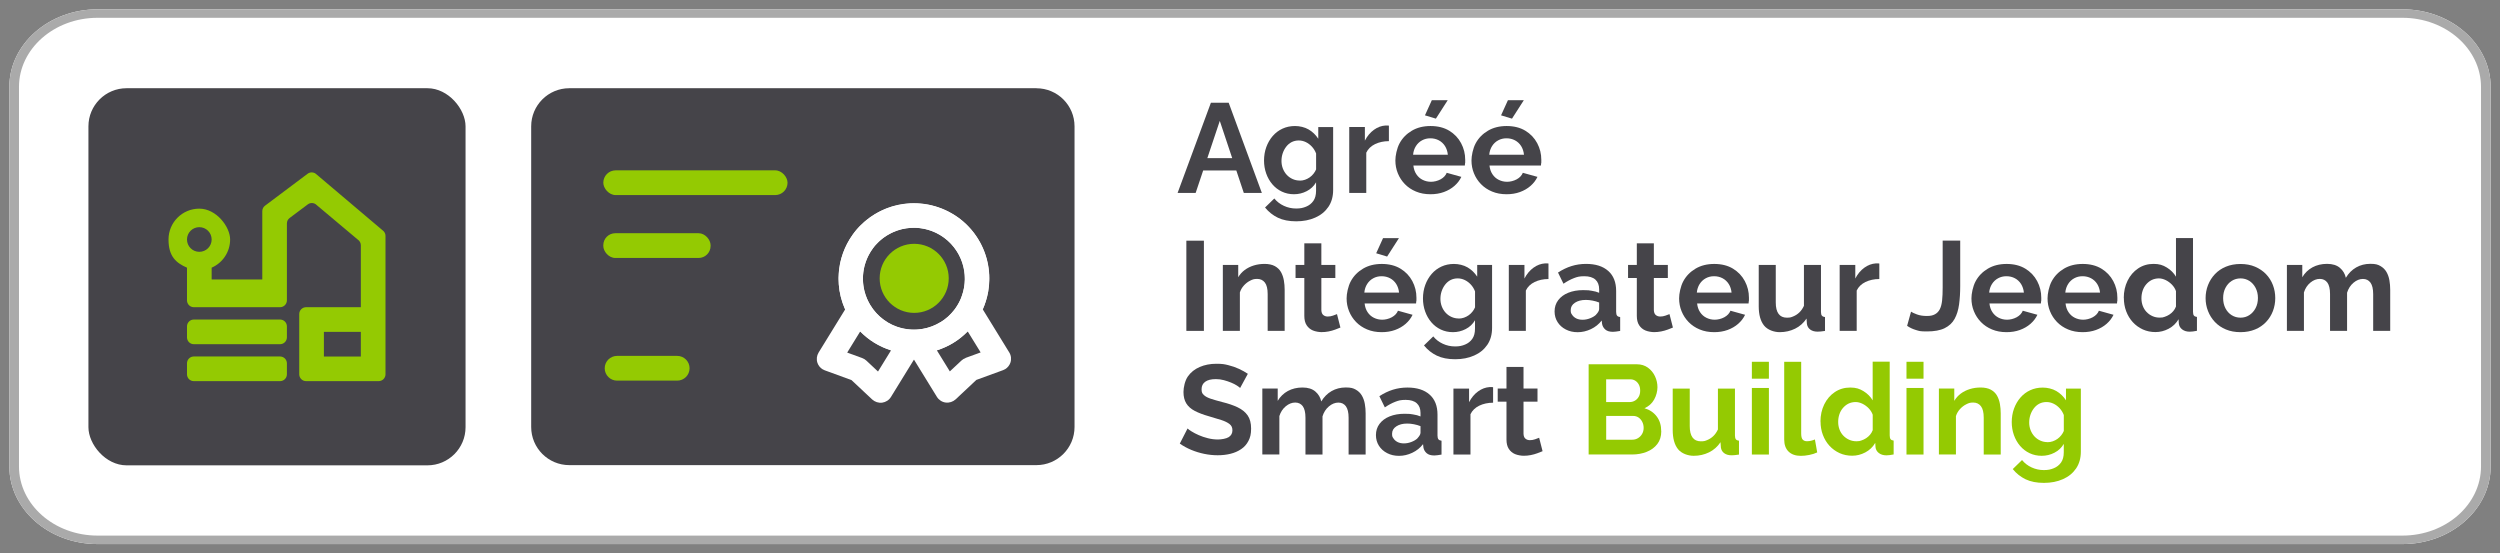
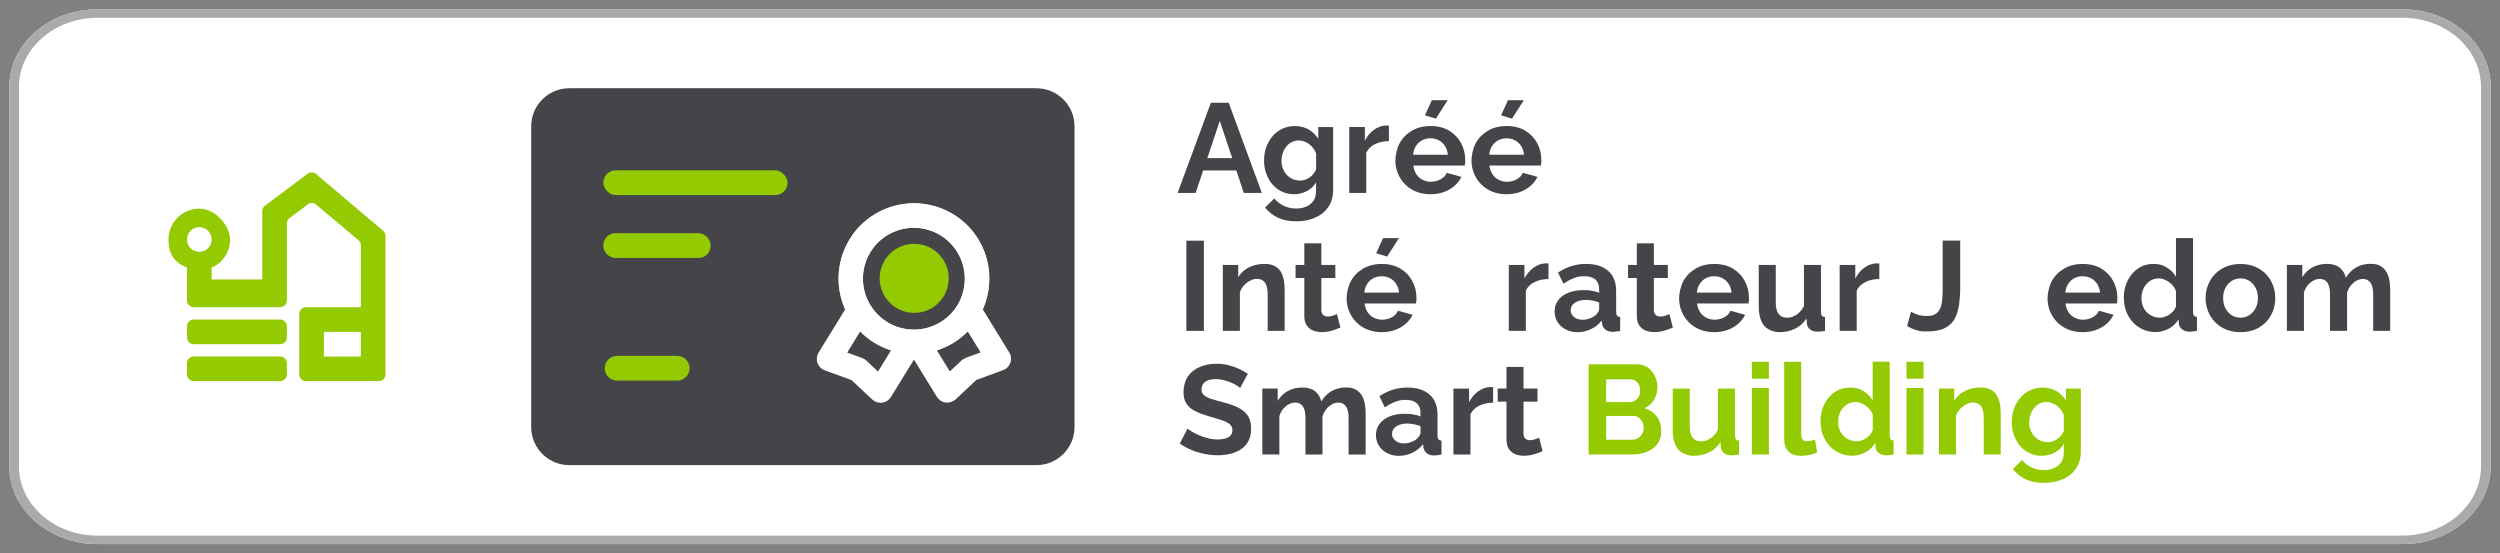
<svg xmlns="http://www.w3.org/2000/svg" id="Jeedom-certificate" version="1.1" viewBox="0 0 5900 1306">
  <rect x="0" y="0" width="5900" height="1306" fill="#808080" stroke="none" />
  <defs>
    <style>
      .st0 {
        fill: #aaa;
      }

      .st1 {
        isolation: isolate;
      }

      .st2 {
        fill: #94ca02;
      }

      .st3 {
        fill: #fff;
      }

      .st4 {
        fill: #454449;
      }
    </style>
  </defs>
  <path id="background" class="st3" d="M5669.8,1284H230.2c-114.8,0-208.2-82.1-208.2-183.1V205.1C22,104.1,115.4,22,230.2,22h5439.6c114.8,0,208.2,82.1,208.2,183.1v895.8c0,100.9-93.4,183.1-208.2,183.1h0Z" />
  <path id="stroke" class="st0" d="M5669.8,1284H230.2c-114.8,0-208.2-82.1-208.2-183.1V205.1C22,104.1,115.4,22,230.2,22h5439.6c114.8,0,208.2,82.1,208.2,183.1v895.8c0,100.9-93.4,183.1-208.2,183.1h0ZM230.2,42c-102.2,0-185.4,73.2-185.4,163.1v895.8c0,89.9,83.2,163.1,185.4,163.1h5439.6c102.2,0,185.4-73.2,185.4-163.1V205.1c0-89.9-83.2-163.1-185.4-163.1H230.2Z" />
  <g id="Jeedom-certificate-color">
    <g id="Jeedom-logomark-monochrome-on-light">
      <path id="Jeedom-logomark-monochrome-on-light-2" class="st4" d="M2445.9,208.2h-1102.3c-49.7,0-90,40.3-90,89.9v709.6c0,49.7,40.3,90,90,90h1102.3c49.7,0,90-40.3,90-90V298.2c0-49.7-40.3-89.9-90-89.9Z" />
    </g>
    <rect class="st2" x="1423.8" y="550.4" width="253.2" height="58.4" rx="28.3" ry="28.3" />
    <rect class="st2" x="1423.8" y="402" width="434.8" height="58.4" rx="29.2" ry="29.2" />
    <path class="st2" d="M1456.3,839.9h141.9c16.1,0,29.2,13.1,29.2,29.2h0c0,16.1-13.1,29.2-29.2,29.2h-141.9c-16.1,0-29.2-13.1-29.2-29.2h0c0-16.1,13.1-29.2,29.2-29.2Z" />
    <path class="st3" d="M2249.9,506.3c-71.7-44.1-162.8-31-219.7,26.4-.6.6-1.1,1.2-1.7,1.7-.2.2-.4.4-.6.6-.4.4-.8.8-1.2,1.3-1.1,1.1-2.1,2.3-3.1,3.4-.6.6-1.1,1.3-1.7,1.9-.6.6-1.1,1.3-1.6,1.9-.5.5-.9,1.1-1.4,1.7-.7.8-1.3,1.6-1.9,2.4,0,0,0,0,0,0-.4.6-.9,1.1-1.3,1.7-.4.5-.8,1-1.1,1.5-.7.9-1.3,1.8-2,2.7-2.6,3.6-5.1,7.3-7.4,11.1-8.7,14.2-15.2,29.1-19.5,44.3-11.6,40.7-8,83.7,8.8,121.4l-62.6,101.7c-4.5,7.4-5.5,16.3-2.7,24.5,2.2,6.3,6.5,11.6,12.1,15,1.7,1,3.4,1.8,5.2,2.5l63,23,48.9,45.8c6.3,5.7,14.9,8.6,23.5,7.5,8.6-1.2,16.2-6.1,20.7-13.4l54.3-88.2,8.3-13.5c9.4-.5,18.7-1.7,27.9-3.6.4,0,.7-.2,1.1-.2,5.7-1.2,11.3-2.7,16.9-4.5,27.1-8.6,52.2-23.7,72.8-44.7,9.1-9.3,17.4-19.8,24.5-31.4,4.2-6.8,7.8-13.7,10.9-20.8,5.8-13,9.9-26.5,12.4-40.1.1-.7.3-1.4.4-2.2,11.8-69.5-18.5-142.5-82.2-181.6h0ZM2072.1,876.8h0s-27.5-25.8-27.5-25.8c-2.8-2.6-6.2-4.7-9.8-6l-35.4-12.9,30.7-49.9c9.9,10.1,21,19.2,33.5,26.9,12.6,7.7,25.8,13.5,39.2,17.8l-30.7,49.9h0ZM2093.6,760.2c-56.5-34.8-74.3-109-39.5-165.5,1.7-2.7,3.5-5.4,5.3-7.9.3-.4.5-.7.8-1.1.2-.3.5-.6.7-.9.4-.5.8-1,1.2-1.6s.8-1,1.2-1.5c.4-.5.8-.9,1.1-1.4.3-.3.5-.6.8-.9.3-.3.5-.6.8-.9.4-.5.9-1,1.4-1.5,38.1-42,102.1-52.4,152.2-21.6,49.6,30.5,69.3,91.4,49.9,144-.2.6-.5,1.2-.7,1.9-.2.6-.4,1.1-.6,1.7-.3.7-.5,1.3-.8,2-.2.5-.4,1-.7,1.5-.2.6-.5,1.2-.8,1.8-.2.4-.4.9-.6,1.3-.4.8-.8,1.7-1.2,2.5-.2.3-.3.7-.5,1-.5,1-1.1,2.1-1.7,3.1-.6,1-1.1,2-1.7,3-.4.6-.7,1.2-1.1,1.8-.9,1.4-1.8,2.8-2.7,4.2-.4.5-.7,1-1.1,1.6l-1.1,1.6c-.5.7-1,1.4-1.6,2.1,0,0-.1.2-.2.3-36.9,48.7-105.8,62.3-158.9,29.7h0Z" />
    <path class="st3" d="M2381.8,831.7l-61.9-100.7-.6-.9h0c5.7-12.9,9.9-26.4,12.5-40.1.1-.7.3-1.4.4-2.2,7.2-41.3,0-85.2-23.6-123.6-51.4-83.5-161.2-109.7-244.8-58.3-12.5,7.7-23.7,16.7-33.5,26.7-.6.6-1.1,1.2-1.7,1.7-.2.2-.4.4-.6.6-.4.4-.8.8-1.2,1.3-1.1,1.1-2.1,2.3-3.1,3.4-.6.6-1.1,1.3-1.7,1.9-.6.6-1.1,1.3-1.6,1.9-.5.5-.9,1.1-1.4,1.7-.7.8-1.3,1.6-1.9,2.4,0,0,0,0,0,0-.4.6-.9,1.1-1.3,1.7-.4.5-.8,1-1.1,1.5-.7.9-1.3,1.8-2,2.7-19.6,27.2-30.9,59.4-33.2,92.5-2.4,35.5,5.8,72.1,25.9,104.7,26.3,42.8,67.9,70.4,113.5,80.4,1.3.3,2.5.5,3.8.8,4,.8,8.1,1.5,12.2,2,.4,0,.9.1,1.3.2.6,0,1.1.1,1.7.2.8,0,1.6.2,2.4.2,1,0,1.9.2,2.9.2,1.8.1,3.5.2,5.3.3h0l8.5,13.8,54.1,87.9c4.5,7.3,12.1,12.3,20.7,13.4,8.6,1.1,17.2-1.8,23.5-7.5l48.9-45.9,63-23c1.8-.7,3.6-1.5,5.2-2.5,5.6-3.4,9.9-8.8,12.1-15,2.8-8.2,1.9-17.1-2.7-24.5h0ZM2220,760c-56.6,34.8-130.9,17.1-165.6-39.4-26.3-42.7-22.6-95.5,5.1-133.7.3-.4.5-.7.8-1.1.2-.3.5-.6.7-.9.4-.5.8-1,1.2-1.6.4-.5.8-1,1.2-1.5.4-.5.8-.9,1.1-1.4.3-.3.5-.6.8-.9.3-.3.5-.6.8-.9,7.8-9,17-16.9,27.7-23.4,56.6-34.8,130.9-17,165.6,39.5,20.1,32.7,22.7,71.4,10.2,104.9-.2.6-.5,1.2-.7,1.9-.2.6-.4,1.1-.6,1.7-.3.7-.5,1.3-.8,2-.2.5-.4,1-.7,1.5-.2.6-.5,1.2-.8,1.8-.2.4-.4.9-.6,1.3-.4.8-.8,1.7-1.2,2.5-.2.3-.3.7-.5,1-.5,1-1.1,2.1-1.7,3.1-.6,1-1.1,2-1.7,3-.4.6-.7,1.2-1.1,1.8-.9,1.4-1.8,2.8-2.7,4.2-.4.5-.7,1-1.1,1.6l-1.1,1.6c-.5.7-1,1.4-1.6,2.1,0,0-.1.2-.2.3-8.7,11.4-19.6,21.4-32.6,29.4h0ZM2278.9,844.8c-3.6,1.4-7,3.4-9.8,6l-27.5,25.7h0s-30.5-49.5-30.5-49.5h0c0,0-.2-.4-.2-.4,13.4-4.3,26.6-10,39.2-17.8,12.6-7.7,23.6-16.9,33.5-27l.2.3.2.4,30.3,49.2-35.4,12.9h0Z" />
    <path class="st2" d="M2076,656.9c0-45,36.5-81.5,81.5-81.5s81.5,36.5,81.5,81.5-36.5,81.5-81.5,81.5-81.5-36.5-81.5-81.5Z" />
  </g>
  <g id="Jeedom-logo-color">
    <g id="Jeedom-Market-logo-color-2">
-       <rect class="st4" x="208.7" y="208.2" width="890" height="890" rx="90" ry="90" />
      <path id="Jeedom-logomark" class="st2" d="M903,543.6l-158-133.7c-5.7-4.1-13.5-4-19.1.2l-100.4,75.3c-4.1,3-6.5,7.8-6.5,12.9v161.3h-119.5v-27.9c25.7-11.2,43.6-36.8,43.6-66.6s-32.5-72.7-72.7-72.7-72.7,32.5-72.7,72.7,17.9,55.4,43.6,66.6v77.1c0,8.9,7.2,16.2,16.1,16.2h203.5c8.9,0,16.2-7.2,16.2-16.2v-181.5c0-5.1,2.4-9.9,6.5-12.9l42.7-32c5.4-4.1,12.8-4.3,18.5-.6l99.5,83.6c4.6,3,7.3,8.1,7.3,13.5v146.1h-129.2c-8.9,0-16.2,7.2-16.2,16.2v142.1c0,8.9,7.2,16.2,16.2,16.2h171.2c8.9,0,16.2-7.2,16.2-16.2v-326.6c0-5.2-2.5-10.1-6.8-13.1h0,0ZM470.4,536.1c16,0,29.1,13,29.1,29.1s-13,29.1-29.1,29.1-29.1-13-29.1-29.1,13-29.1,29.1-29.1ZM851.6,841.4h-87.2v-58.2h87.2v58.2h0ZM677.1,770.3v25.8c0,8.9-7.2,16.2-16.2,16.2h-203.5c-8.9,0-16.1-7.2-16.1-16.2v-25.8c0-8.9,7.2-16.2,16.1-16.2h203.5c8.9,0,16.2,7.2,16.2,16.2ZM677.1,857.5v25.8c0,8.9-7.2,16.2-16.2,16.2h-203.5c-8.9,0-16.1-7.2-16.1-16.2v-25.8c0-8.9,7.2-16.2,16.1-16.2h203.5c8.9,0,16.2,7.2,16.2,16.2Z" />
    </g>
  </g>
  <g id="text-vector">
    <g class="st1">
      <g class="st1">
        <path class="st4" d="M2857.7,242.5h42l78.3,212.9h-42.6l-17.7-53.1h-78.2l-17.8,53.1h-42.6l78.6-212.9ZM2908,373.2l-29.3-87.9-29.4,87.9h58.7Z" />
      </g>
      <g class="st1">
        <path class="st4" d="M3053.8,458.4c-10.4,0-19.9-2.1-28.6-6.2-8.7-4.1-16.2-9.9-22.5-17.3-6.3-7.4-11.1-15.9-14.5-25.5-3.4-9.6-5.1-19.8-5.1-30.6s1.8-22,5.4-31.8c3.6-9.8,8.6-18.5,15.1-26,6.5-7.5,14.2-13.3,23.1-17.4,8.9-4.1,18.7-6.2,29.5-6.2s22.9,2.7,32.1,8.1c9.2,5.4,16.8,12.7,22.8,21.9v-27.6h35.1v148.6c0,15.5-3.7,28.7-11.2,39.8-7.5,11-17.8,19.5-31,25.3-13.2,5.9-28.2,8.8-45,8.8s-31.4-2.8-43.2-8.5c-11.8-5.7-21.9-13.7-30.3-24.1l21.9-21.3c6,7.4,13.5,13.2,22.6,17.4,9.1,4.2,18.7,6.3,28.9,6.3s16.4-1.5,23.5-4.4c7.1-2.9,12.8-7.4,17.1-13.5,4.3-6.1,6.4-14.1,6.4-24.1v-19.8c-5.2,9-12.5,15.9-22,20.8-9.5,4.9-19.5,7.3-30.1,7.3ZM3067.3,426.3c4.4,0,8.6-.7,12.6-2.1,4-1.4,7.7-3.3,11.1-5.7,3.4-2.4,6.4-5.3,9-8.6,2.6-3.3,4.6-6.7,6-10.1v-37.6c-2.4-6.2-5.7-11.6-10-16.2-4.3-4.6-9.1-8.2-14.4-10.7-5.3-2.5-10.8-3.8-16.6-3.8s-11.8,1.3-16.8,3.9c-5,2.6-9.3,6.3-12.9,11-3.6,4.7-6.3,9.9-8.2,15.6-1.9,5.7-2.8,11.7-2.8,17.9s1.1,12.4,3.3,18c2.2,5.6,5.2,10.5,9.1,14.7,3.9,4.2,8.5,7.5,13.8,9.9,5.3,2.4,10.9,3.6,16.9,3.6Z" />
      </g>
      <g class="st1">
        <path class="st4" d="M3277.8,333.1c-12.2,0-23.1,2.4-32.7,7-9.6,4.7-16.5,11.4-20.7,20.2v95.1h-40.2v-155.6h36.9v32.1c5.6-10.8,12.7-19.3,21.3-25.5,8.6-6.2,17.7-9.6,27.3-10.2h5.1c1.2,0,2.2.1,3,.3v36.6Z" />
      </g>
      <g class="st1">
        <path class="st4" d="M3375.8,458.4c-12.6,0-24-2.1-34.2-6.4-10.2-4.2-18.9-10.1-26.1-17.5-7.2-7.4-12.7-15.9-16.6-25.5-3.9-9.6-5.8-19.7-5.8-30.4s3.3-28.4,10-40.6c6.7-12.3,16.3-22.1,28.8-29.5,12.5-7.4,27.2-11.1,44.2-11.1s31.9,3.7,44.1,11.1c12.2,7.4,21.5,17.2,28,29.4,6.5,12.2,9.7,25.3,9.7,39.4s-.1,4.8-.3,7.3c-.2,2.5-.4,4.5-.6,6.1h-121.4c.8,7.8,3.1,14.7,7,20.5,3.9,5.9,8.9,10.3,15,13.3,6.1,3,12.6,4.5,19.6,4.5s15.5-1.9,22.6-5.8c7.1-3.9,11.9-9,14.5-15.4l34.5,9.6c-3.8,8-9.2,15.1-16.3,21.3-7.1,6.2-15.4,11-25,14.5s-20.2,5.2-31.8,5.2ZM3334.7,365.1h82.2c-.8-7.8-3.1-14.6-6.7-20.4-3.7-5.8-8.5-10.3-14.5-13.5s-12.7-4.8-20.1-4.8-13.7,1.6-19.6,4.8c-5.9,3.2-10.7,7.7-14.4,13.5-3.7,5.8-6,12.6-6.7,20.4ZM3388.7,280l-25.8-7.8,16.2-35.7h37.5l-27.9,43.5Z" />
        <path class="st4" d="M3555.4,458.4c-12.6,0-24-2.1-34.2-6.4-10.2-4.2-18.9-10.1-26.1-17.5-7.2-7.4-12.7-15.9-16.6-25.5-3.9-9.6-5.8-19.7-5.8-30.4s3.3-28.4,10-40.6c6.7-12.3,16.3-22.1,28.8-29.5,12.5-7.4,27.2-11.1,44.2-11.1s31.9,3.7,44.1,11.1c12.2,7.4,21.5,17.2,28,29.4,6.5,12.2,9.7,25.3,9.7,39.4s-.1,4.8-.3,7.3c-.2,2.5-.4,4.5-.6,6.1h-121.4c.8,7.8,3.1,14.7,7,20.5,3.9,5.9,8.9,10.3,15,13.3,6.1,3,12.6,4.5,19.6,4.5s15.5-1.9,22.6-5.8c7.1-3.9,11.9-9,14.5-15.4l34.5,9.6c-3.8,8-9.2,15.1-16.3,21.3-7.1,6.2-15.4,11-25,14.5-9.6,3.5-20.2,5.2-31.8,5.2ZM3514.4,365.1h82.2c-.8-7.8-3.1-14.6-6.7-20.4-3.7-5.8-8.5-10.3-14.5-13.5-6-3.2-12.7-4.8-20.1-4.8s-13.7,1.6-19.6,4.8c-5.9,3.2-10.7,7.7-14.4,13.5-3.7,5.8-6,12.6-6.7,20.4ZM3568.3,280l-25.8-7.8,16.2-35.7h37.5l-27.9,43.5Z" />
      </g>
    </g>
    <g class="st1">
      <g class="st1">
        <path class="st4" d="M2926.7,915.6c-1.4-1.4-3.9-3.3-7.6-5.7-3.7-2.4-8.2-4.7-13.5-6.9-5.3-2.2-11-4.1-17.2-5.8-6.2-1.7-12.5-2.5-18.9-2.5-11.2,0-19.6,2.1-25.3,6.3-5.7,4.2-8.5,10-8.5,17.6s1.8,10.3,5.4,13.7c3.6,3.4,9,6.3,16.2,8.7,7.2,2.4,16.2,5,27,7.8,14,3.4,26.1,7.5,36.4,12.4,10.3,4.9,18.2,11.2,23.7,19.1,5.5,7.9,8.2,18.2,8.2,31.2s-2.1,21-6.3,29.1c-4.2,8.1-10,14.6-17.4,19.5-7.4,5-15.8,8.6-25.2,10.9-9.4,2.3-19.4,3.4-30,3.4s-21.2-1.1-31.8-3.3c-10.6-2.2-20.8-5.3-30.6-9.4-9.8-4.1-18.8-9-27-14.8l18.3-35.7c1.8,1.8,5,4.2,9.6,7,4.6,2.9,10.2,5.8,16.8,8.7,6.6,2.9,13.8,5.4,21.6,7.3,7.8,2,15.7,3,23.7,3s19.7-1.9,25.5-5.6c5.8-3.8,8.7-9.1,8.7-16s-2.3-11.3-6.9-14.9c-4.6-3.6-11-6.7-19.2-9.4-8.2-2.7-17.9-5.6-29.1-8.8-13.4-3.8-24.6-8-33.6-12.7-9-4.7-15.7-10.6-20.1-17.8-4.4-7.2-6.6-16.1-6.6-26.9s3.4-26.7,10.3-36.6,16.2-17.3,28-22.4c11.8-5.1,24.9-7.6,39.3-7.6s19.4,1.1,28.3,3.3c8.9,2.2,17.2,5.1,25,8.7,7.8,3.6,14.8,7.5,21,11.7l-18.3,33.6Z" />
      </g>
      <g class="st1">
        <path class="st4" d="M3222.9,1072.7h-40.2v-86.9c0-12.2-2.2-21.2-6.4-27-4.3-5.8-10.2-8.7-17.8-8.7s-15.2,3-22.3,9c-7.1,6-12.1,13.8-15.1,23.5v90.1h-40.2v-86.9c0-12.4-2.2-21.5-6.4-27.2-4.3-5.7-10.2-8.6-17.8-8.6s-15.2,2.9-22.3,8.8c-7.1,5.9-12.1,13.6-15.1,23.1v90.7h-40.2v-155.6h36.3v29c6-10.1,14-17.8,24-23.3,10-5.4,21.5-8.2,34.5-8.2s23.1,3.2,30.4,9.5c7.3,6.3,11.9,14.1,13.9,23.4,6.4-10.7,14.5-18.8,24.4-24.5,9.9-5.6,21-8.5,33.4-8.5s17.7,1.7,23.8,5.2c6.1,3.5,10.8,8.1,14.2,13.9,3.4,5.8,5.7,12.4,7,19.7,1.3,7.3,1.9,14.7,1.9,22.2v96.9Z" />
        <path class="st4" d="M3247.2,1026.8c0-10.1,2.8-18.9,8.5-26.5,5.7-7.6,13.6-13.5,23.8-17.6,10.2-4.1,21.9-6.2,35.1-6.2s13.3.5,20.1,1.5c6.8,1,12.7,2.6,17.7,4.8v-8.4c0-9.8-3-17.4-8.8-22.7-5.9-5.3-14.6-8-26.2-8s-16.8,1.5-24.6,4.5-16,7.4-24.6,13.2l-12.9-26.4c10.4-6.8,21-11.9,31.9-15.3,10.9-3.4,22.3-5.1,34.3-5.1,22.4,0,39.8,5.5,52.3,16.6,12.5,11,18.7,26.8,18.7,47.3v49.4c0,4.1.8,7.1,2.2,8.9,1.5,1.8,3.9,2.9,7.3,3.3v32.7c-3.6.6-6.8,1.1-9.7,1.5-2.9.4-5.4.6-7.3.6-8,0-14-1.8-18.1-5.4-4.1-3.6-6.6-8-7.6-13.2l-.9-8.1c-6.8,8.8-15.3,15.6-25.5,20.4-10.2,4.8-20.6,7.2-31.2,7.2s-19.7-2.1-28-6.4c-8.3-4.2-14.8-10.1-19.5-17.5-4.7-7.4-7-15.8-7-25ZM3344.9,1034.6c2.2-2.3,4-4.7,5.4-7,1.4-2.3,2.1-4.5,2.1-6.4v-15.5c-4.8-1.9-10-3.5-15.6-4.5-5.6-1.1-10.9-1.6-15.9-1.6-10.4,0-18.9,2.2-25.6,6.6-6.7,4.4-10,10.2-10,17.4s1.1,7.6,3.3,11.1c2.2,3.5,5.4,6.3,9.6,8.5,4.2,2.1,9.2,3.2,15,3.2s11.9-1.1,17.7-3.4c5.8-2.2,10.5-5,14.1-8.3Z" />
        <path class="st4" d="M3523.7,950.4c-12.2,0-23.1,2.4-32.7,7-9.6,4.7-16.5,11.4-20.7,20.2v95.1h-40.2v-155.6h36.9v32.1c5.6-10.8,12.7-19.3,21.3-25.5,8.6-6.2,17.7-9.6,27.3-10.2h5.1c1.2,0,2.2.1,3,.3v36.6Z" />
        <path class="st4" d="M3640.3,1064.9c-3.4,1.4-7.5,3-12.3,4.8-4.8,1.8-9.9,3.2-15.4,4.3-5.5,1.1-11,1.6-16.6,1.6s-14.2-1.3-20.4-3.9c-6.2-2.6-11.1-6.7-14.8-12.3-3.7-5.6-5.5-13-5.5-22.1v-89.4h-20.7v-30.9h20.7v-51h40.2v51h33v30.9h-33v75.8c.2,5.3,1.7,9.2,4.5,11.5,2.8,2.4,6.3,3.6,10.5,3.6s8.3-.7,12.3-2.1c4-1.4,7.2-2.6,9.6-3.6l8.1,31.8Z" />
      </g>
      <g class="st1">
        <path class="st2" d="M3920.6,1017.8c0,12-3.1,22-9.3,30.1-6.2,8.1-14.5,14.2-25,18.4-10.5,4.2-21.9,6.3-34.3,6.3h-102.8v-212.9h113.9c10,0,18.6,2.7,25.9,7.9,7.3,5.3,12.9,12.1,16.8,20.4,3.9,8.3,5.8,16.9,5.8,25.9s-2.6,19.9-7.8,29.1c-5.2,9.2-12.8,16-22.8,20.4,12.2,3.6,21.8,10.1,28.9,19.5,7.1,9.4,10.6,21,10.6,34.8ZM3790.5,895.2v53.7h55.2c4.6,0,8.8-1.1,12.6-3.3,3.8-2.2,6.8-5.3,9.1-9.3,2.3-4,3.4-8.8,3.4-14.4s-1-10.1-3.1-14.1c-2.1-4-4.9-7.1-8.4-9.3-3.5-2.2-7.4-3.3-11.8-3.3h-57ZM3879,1010c0-5.4-1.1-10.2-3.3-14.5-2.2-4.3-5.1-7.7-8.8-10.2-3.7-2.5-7.9-3.7-12.7-3.7h-63.6v56.1h61.5c5,0,9.5-1.2,13.6-3.7,4.1-2.5,7.3-5.8,9.7-10,2.4-4.2,3.6-8.8,3.6-13.8Z" />
      </g>
      <g class="st1">
        <path class="st2" d="M3947.6,1014.5v-97.4h40.2v88.6c0,11.9,2.2,20.8,6.6,26.8,4.4,6,10.9,9,19.5,9s10.3-1,15.4-3.1c5.1-2.1,9.8-5.1,14.1-9.2,4.3-4.1,7.9-9.3,10.9-15.6v-96.5h40.2v110.8c0,4.1.8,7.1,2.2,8.9,1.5,1.8,3.9,2.9,7.3,3.3v32.7c-4,.6-7.3,1.1-10,1.3-2.7.3-5.1.4-7.3.4-7.2,0-13-1.6-17.5-4.9-4.5-3.3-7.1-7.8-7.9-13.5l-.9-12.5c-7,10.5-16,18.5-27,23.9-11,5.4-23.1,8.2-36.3,8.2s-28.5-5.2-36.9-15.6c-8.4-10.4-12.6-25.6-12.6-45.6Z" />
        <path class="st2" d="M4134.4,893.7v-39.9h40.2v39.9h-40.2ZM4134.4,1072.7v-157.1h40.2v157.1h-40.2Z" />
        <path class="st2" d="M4210.6,853.8h40.2v169.1c0,7.2,1.2,12.1,3.6,14.6,2.4,2.5,5.7,3.8,9.9,3.8s6.5-.4,9.9-1.2c3.4-.8,6.4-1.8,9-3l5.4,30.6c-5.4,2.6-11.7,4.6-18.9,6s-13.7,2.1-19.5,2.1c-12.6,0-22.3-3.4-29.2-10.1-6.9-6.7-10.3-16.3-10.3-28.7v-183.1Z" />
        <path class="st2" d="M4296.3,995c0-15,3-28.6,9-40.8s14.3-21.8,24.9-28.9c10.6-7.1,22.7-10.7,36.3-10.7s22,2.8,31.3,8.5c9.3,5.7,16.5,12.9,21.7,21.7v-91.2h40.2v173.9c0,4.2.7,7.2,2.1,9,1.4,1.8,3.8,2.9,7.2,3.3v32.7c-7,1.4-12.7,2.1-17.1,2.1-7.2,0-13.1-1.8-17.8-5.4-4.7-3.6-7.3-8.3-7.9-14.1l-.6-9.9c-5.8,9.8-13.6,17.3-23.5,22.5-9.9,5.2-20.2,7.8-31,7.8s-20.7-2.1-29.8-6.2c-9.1-4.2-17-9.9-23.7-17.2-6.7-7.3-11.9-15.9-15.6-25.7-3.7-9.8-5.5-20.3-5.5-31.6ZM4419.6,1015.6v-36.8c-2-5.7-5.2-10.8-9.6-15.3-4.4-4.5-9.3-8.1-14.7-10.7-5.4-2.6-10.8-4-16.2-4s-11.8,1.3-16.8,3.8c-5,2.5-9.3,6-13,10.3-3.7,4.3-6.5,9.3-8.4,15-1.9,5.7-2.8,11.7-2.8,17.9s1,12.2,3.1,17.8c2.1,5.6,5.1,10.4,9.1,14.6,4,4.1,8.6,7.4,13.9,9.7,5.3,2.4,11,3.5,17.2,3.5s7.6-.6,11.5-1.9c3.9-1.3,7.6-3,11.1-5.3,3.5-2.3,6.6-5,9.3-8.2,2.7-3.2,4.7-6.7,6.1-10.4Z" />
        <path class="st2" d="M4499.3,893.7v-39.9h40.2v39.9h-40.2ZM4499.3,1072.7v-157.1h40.2v157.1h-40.2Z" />
        <path class="st2" d="M4721.8,1072.7h-40.2v-86.9c0-12.4-2.2-21.5-6.6-27.2-4.4-5.7-10.5-8.6-18.3-8.6s-10.8,1.4-16.3,4.1c-5.5,2.7-10.4,6.5-14.8,11.3-4.4,4.8-7.6,10.3-9.6,16.5v90.7h-40.2v-155.6h36.3v29c4-6.7,9.1-12.4,15.3-17.1,6.2-4.6,13.3-8.2,21.4-10.7,8.1-2.5,16.6-3.7,25.6-3.7s17.8,1.7,24.1,5.2c6.3,3.5,11.1,8.1,14.4,13.9,3.3,5.8,5.6,12.4,6.9,19.7,1.3,7.3,1.9,14.7,1.9,22.2v96.9Z" />
        <path class="st2" d="M4818.4,1075.7c-10.4,0-19.9-2.1-28.6-6.2-8.7-4.1-16.2-9.9-22.5-17.3s-11.1-15.9-14.5-25.5c-3.4-9.6-5.1-19.8-5.1-30.6s1.8-22,5.4-31.8c3.6-9.8,8.6-18.5,15.1-26,6.5-7.5,14.2-13.3,23.1-17.4,8.9-4.1,18.7-6.2,29.5-6.2s22.9,2.7,32.1,8.1c9.2,5.4,16.8,12.7,22.8,21.9v-27.6h35.1v148.6c0,15.5-3.7,28.7-11.2,39.8-7.5,11-17.8,19.5-31,25.3-13.2,5.9-28.2,8.8-45,8.8s-31.4-2.8-43.2-8.5c-11.8-5.7-21.9-13.7-30.3-24.1l21.9-21.3c6,7.4,13.5,13.2,22.6,17.4,9.1,4.2,18.7,6.3,28.9,6.3s16.4-1.5,23.5-4.4c7.1-2.9,12.8-7.4,17.1-13.5,4.3-6.1,6.4-14.1,6.4-24.1v-19.8c-5.2,9-12.5,15.9-22,20.8-9.5,4.9-19.5,7.3-30.1,7.3ZM4831.9,1043.6c4.4,0,8.6-.7,12.6-2.1,4-1.4,7.7-3.3,11.1-5.7,3.4-2.4,6.4-5.3,9-8.6,2.6-3.3,4.6-6.7,6-10.1v-37.6c-2.4-6.2-5.7-11.6-10-16.2-4.3-4.6-9.1-8.2-14.4-10.7-5.3-2.5-10.8-3.8-16.6-3.8s-11.8,1.3-16.8,3.9c-5,2.6-9.3,6.3-12.9,11-3.6,4.7-6.3,9.9-8.2,15.6-1.9,5.7-2.8,11.7-2.8,17.9s1.1,12.4,3.3,18c2.2,5.6,5.2,10.5,9.1,14.7,3.9,4.2,8.5,7.5,13.8,9.9,5.3,2.4,10.9,3.6,16.9,3.6Z" />
      </g>
    </g>
    <g class="st1">
      <g class="st1">
        <path class="st4" d="M2799.8,780.9v-212.9h41.4v212.9h-41.4Z" />
      </g>
      <g class="st1">
        <path class="st4" d="M3031.9,780.9h-40.2v-86.9c0-12.4-2.2-21.5-6.6-27.2-4.4-5.7-10.5-8.6-18.3-8.6s-10.8,1.4-16.3,4.1c-5.5,2.7-10.4,6.5-14.8,11.3-4.4,4.8-7.6,10.3-9.6,16.5v90.7h-40.2v-155.6h36.3v29c4-6.7,9.1-12.4,15.3-17,6.2-4.6,13.3-8.2,21.4-10.7,8.1-2.5,16.6-3.7,25.6-3.7s17.8,1.7,24.1,5.2c6.3,3.5,11.1,8.1,14.4,13.9,3.3,5.8,5.6,12.4,6.9,19.7,1.3,7.3,1.9,14.7,1.9,22.2v96.9Z" />
      </g>
      <g class="st1">
        <path class="st4" d="M3163.2,773.1c-3.4,1.4-7.5,3-12.3,4.8-4.8,1.8-9.9,3.2-15.4,4.3-5.5,1.1-11,1.6-16.6,1.6s-14.2-1.3-20.4-3.9c-6.2-2.6-11.1-6.7-14.8-12.3-3.7-5.6-5.5-13-5.5-22.1v-89.4h-20.7v-30.9h20.7v-51h40.2v51h33v30.9h-33v75.8c.2,5.3,1.7,9.2,4.5,11.5,2.8,2.4,6.3,3.6,10.5,3.6s8.3-.7,12.3-2.1c4-1.4,7.2-2.6,9.6-3.6l8.1,31.8Z" />
      </g>
      <g class="st1">
        <path class="st4" d="M3260.7,783.9c-12.6,0-24-2.1-34.2-6.4-10.2-4.2-18.9-10.1-26.1-17.5-7.2-7.4-12.7-15.9-16.6-25.5-3.9-9.6-5.8-19.7-5.8-30.4s3.3-28.4,10-40.6c6.7-12.3,16.3-22.1,28.8-29.5,12.5-7.4,27.2-11.1,44.2-11.1s31.9,3.7,44.1,11.1c12.2,7.4,21.5,17.2,28,29.4,6.5,12.2,9.7,25.3,9.7,39.4s-.1,4.8-.3,7.3c-.2,2.5-.4,4.5-.6,6.1h-121.4c.8,7.8,3.1,14.7,7,20.5,3.9,5.9,8.9,10.3,15,13.3,6.1,3,12.6,4.5,19.6,4.5s15.5-1.9,22.6-5.8c7.1-3.9,11.9-9,14.5-15.4l34.5,9.6c-3.8,8-9.2,15.1-16.3,21.3-7.1,6.2-15.4,11-25,14.5-9.6,3.5-20.2,5.2-31.8,5.2ZM3219.6,690.6h82.2c-.8-7.8-3.1-14.6-6.7-20.4-3.7-5.8-8.5-10.3-14.5-13.5-6-3.2-12.7-4.8-20.1-4.8s-13.7,1.6-19.6,4.8c-5.9,3.2-10.7,7.7-14.4,13.5-3.7,5.8-6,12.6-6.7,20.4ZM3273.6,605.5l-25.8-7.8,16.2-35.7h37.5l-27.9,43.5Z" />
-         <path class="st4" d="M3428.9,783.9c-10.4,0-19.9-2.1-28.6-6.2-8.7-4.1-16.2-9.9-22.5-17.3-6.3-7.4-11.1-15.9-14.5-25.5-3.4-9.6-5.1-19.8-5.1-30.6s1.8-22,5.4-31.8c3.6-9.8,8.6-18.5,15.1-26,6.5-7.5,14.2-13.3,23.1-17.4,8.9-4.1,18.7-6.2,29.5-6.2s22.9,2.7,32.1,8.1c9.2,5.4,16.8,12.7,22.8,21.9v-27.6h35.1v148.6c0,15.5-3.7,28.7-11.2,39.8-7.5,11-17.8,19.5-31,25.3-13.2,5.9-28.2,8.8-45,8.8s-31.4-2.8-43.2-8.5c-11.8-5.7-21.9-13.7-30.3-24.1l21.9-21.3c6,7.4,13.5,13.2,22.6,17.4,9.1,4.2,18.7,6.3,28.9,6.3s16.4-1.5,23.5-4.4c7.1-2.9,12.8-7.4,17.1-13.5,4.3-6.1,6.4-14.1,6.4-24.1v-19.8c-5.2,9-12.5,15.9-22,20.8-9.5,4.9-19.5,7.3-30.1,7.3ZM3442.4,751.8c4.4,0,8.6-.7,12.6-2.1,4-1.4,7.7-3.3,11.1-5.7,3.4-2.4,6.4-5.3,9-8.6,2.6-3.3,4.6-6.7,6-10.1v-37.6c-2.4-6.2-5.7-11.6-10-16.2-4.3-4.6-9.1-8.2-14.4-10.7-5.3-2.5-10.8-3.8-16.6-3.8s-11.8,1.3-16.8,3.9c-5,2.6-9.3,6.3-12.9,11-3.6,4.7-6.3,9.9-8.2,15.6-1.9,5.7-2.8,11.7-2.8,17.9s1.1,12.4,3.3,18c2.2,5.6,5.2,10.5,9.1,14.7,3.9,4.2,8.5,7.5,13.8,9.9,5.3,2.4,10.9,3.6,16.9,3.6Z" />
      </g>
      <g class="st1">
        <path class="st4" d="M3654.4,658.5c-12.2,0-23.1,2.4-32.7,7-9.6,4.7-16.5,11.4-20.7,20.2v95.1h-40.2v-155.6h36.9v32.1c5.6-10.8,12.7-19.3,21.3-25.5,8.6-6.2,17.7-9.6,27.3-10.2h5.1c1.2,0,2.2.1,3,.3v36.6Z" />
      </g>
      <g class="st1">
        <path class="st4" d="M3668.8,735c0-10.1,2.8-18.9,8.5-26.5,5.7-7.6,13.6-13.5,23.8-17.6,10.2-4.1,21.9-6.2,35.1-6.2s13.3.5,20.1,1.5c6.8,1,12.7,2.6,17.7,4.8v-8.4c0-9.8-3-17.4-8.8-22.7-5.9-5.3-14.6-8-26.2-8s-16.8,1.5-24.6,4.5c-7.8,3-16,7.4-24.6,13.2l-12.9-26.4c10.4-6.8,21-11.9,31.9-15.3,10.9-3.4,22.3-5.1,34.3-5.1,22.4,0,39.8,5.5,52.3,16.6,12.5,11,18.7,26.8,18.7,47.3v49.4c0,4.1.8,7.1,2.2,8.9,1.5,1.8,3.9,2.9,7.3,3.3v32.7c-3.6.6-6.8,1.1-9.7,1.5-2.9.4-5.3.6-7.3.6-8,0-14-1.8-18.1-5.4-4.1-3.6-6.6-8-7.6-13.2l-.9-8.1c-6.8,8.8-15.3,15.6-25.5,20.4-10.2,4.8-20.6,7.2-31.2,7.2s-19.7-2.1-28-6.4c-8.3-4.2-14.8-10.1-19.5-17.5-4.7-7.4-7-15.8-7-25ZM3766.5,742.8c2.2-2.3,4-4.7,5.4-7,1.4-2.3,2.1-4.5,2.1-6.4v-15.5c-4.8-1.9-10-3.5-15.6-4.5-5.6-1.1-10.9-1.6-15.9-1.6-10.4,0-18.9,2.2-25.6,6.6-6.7,4.4-10,10.2-10,17.4s1.1,7.6,3.3,11.1c2.2,3.5,5.4,6.3,9.6,8.5,4.2,2.1,9.2,3.2,15,3.2s11.9-1.1,17.7-3.4c5.8-2.2,10.5-5,14.1-8.3Z" />
      </g>
      <g class="st1">
        <path class="st4" d="M3947.9,773.1c-3.4,1.4-7.5,3-12.3,4.8-4.8,1.8-9.9,3.2-15.4,4.3-5.5,1.1-11,1.6-16.6,1.6s-14.2-1.3-20.4-3.9c-6.2-2.6-11.1-6.7-14.8-12.3-3.7-5.6-5.5-13-5.5-22.1v-89.4h-20.7v-30.9h20.7v-51h40.2v51h33v30.9h-33v75.8c.2,5.3,1.7,9.2,4.5,11.5,2.8,2.4,6.3,3.6,10.5,3.6s8.3-.7,12.3-2.1c4-1.4,7.2-2.6,9.6-3.6l8.1,31.8Z" />
      </g>
      <g class="st1">
        <path class="st4" d="M4045.4,783.9c-12.6,0-24-2.1-34.2-6.4-10.2-4.2-18.9-10.1-26.1-17.5-7.2-7.4-12.7-15.9-16.6-25.5s-5.8-19.7-5.8-30.4,3.3-28.4,10-40.6c6.7-12.3,16.3-22.1,28.8-29.5,12.5-7.4,27.2-11.1,44.2-11.1s31.9,3.7,44.1,11.1c12.2,7.4,21.5,17.2,28,29.4,6.5,12.2,9.7,25.3,9.7,39.4s-.1,4.8-.3,7.3c-.2,2.5-.4,4.5-.6,6.1h-121.4c.8,7.8,3.1,14.7,7,20.5,3.9,5.9,8.9,10.3,15,13.3,6.1,3,12.6,4.5,19.6,4.5s15.5-1.9,22.6-5.8c7.1-3.9,11.9-9,14.5-15.4l34.5,9.6c-3.8,8-9.2,15.1-16.3,21.3-7.1,6.2-15.4,11-25,14.5-9.6,3.5-20.2,5.2-31.8,5.2ZM4004.3,690.6h82.2c-.8-7.8-3-14.6-6.7-20.4-3.7-5.8-8.5-10.3-14.5-13.5-6-3.2-12.7-4.8-20.1-4.8s-13.7,1.6-19.6,4.8c-5.9,3.2-10.7,7.7-14.4,13.5-3.7,5.8-6,12.6-6.7,20.4Z" />
        <path class="st4" d="M4150.6,722.7v-97.4h40.2v88.6c0,11.9,2.2,20.8,6.6,26.8,4.4,6,10.9,9,19.5,9s10.3-1,15.4-3.1c5.1-2.1,9.8-5.1,14.1-9.2,4.3-4.1,7.9-9.3,10.9-15.6v-96.5h40.2v110.8c0,4.1.7,7.1,2.2,8.9,1.5,1.8,3.9,2.9,7.3,3.3v32.7c-4,.6-7.3,1-10,1.3s-5.1.4-7.3.4c-7.2,0-13-1.6-17.5-4.9s-7.1-7.8-7.9-13.5l-.9-12.5c-7,10.5-16,18.5-27,23.9-11,5.4-23.1,8.2-36.3,8.2s-28.5-5.2-36.9-15.6c-8.4-10.4-12.6-25.6-12.6-45.6Z" />
      </g>
      <g class="st1">
        <path class="st4" d="M4435.2,658.5c-12.2,0-23.1,2.4-32.7,7-9.6,4.7-16.5,11.4-20.7,20.2v95.1h-40.2v-155.6h36.9v32.1c5.6-10.8,12.7-19.3,21.3-25.5,8.6-6.2,17.7-9.6,27.3-10.2h5.1c1.2,0,2.2.1,3,.3v36.6Z" />
      </g>
      <g class="st1">
        <path class="st4" d="M4510.1,735.6c2.6,1.8,7.2,3.9,13.8,6.4,6.6,2.5,14.4,3.7,23.4,3.7s14.2-1.3,19.2-4c5-2.7,8.8-6.7,11.5-12,2.7-5.3,4.5-12.3,5.4-20.8.9-8.5,1.3-18.7,1.3-30.6v-110.4h41.4v107.3c0,15.9-.9,30.3-2.7,43.4-1.8,13.1-5.3,24.4-10.5,33.9-5.2,9.5-13,16.8-23.5,22-10.5,5.2-24.4,7.7-41.8,7.7s-18.2-1.1-25.8-3.3c-7.6-2.2-14.6-5.5-21-9.9l9.3-33.6Z" />
      </g>
      <g class="st1">
-         <path class="st4" d="M4735.3,783.9c-12.6,0-24-2.1-34.2-6.4-10.2-4.2-18.9-10.1-26.1-17.5-7.2-7.4-12.7-15.9-16.6-25.5-3.9-9.6-5.8-19.7-5.8-30.4s3.3-28.4,10-40.6c6.7-12.3,16.3-22.1,28.8-29.5,12.5-7.4,27.2-11.1,44.2-11.1s31.9,3.7,44.1,11.1c12.2,7.4,21.5,17.2,28,29.4,6.5,12.2,9.7,25.3,9.7,39.4s-.1,4.8-.3,7.3c-.2,2.5-.4,4.5-.6,6.1h-121.4c.8,7.8,3.1,14.7,7,20.5,3.9,5.9,8.9,10.3,15,13.3,6.1,3,12.6,4.5,19.6,4.5s15.5-1.9,22.6-5.8c7.1-3.9,11.9-9,14.5-15.4l34.5,9.6c-3.8,8-9.2,15.1-16.3,21.3-7.1,6.2-15.4,11-25,14.5s-20.2,5.2-31.8,5.2ZM4694.2,690.6h82.2c-.8-7.8-3.1-14.6-6.7-20.4-3.7-5.8-8.5-10.3-14.5-13.5s-12.7-4.8-20.1-4.8-13.7,1.6-19.6,4.8c-5.9,3.2-10.7,7.7-14.4,13.5-3.7,5.8-6,12.6-6.7,20.4Z" />
        <path class="st4" d="M4914.9,783.9c-12.6,0-24-2.1-34.2-6.4-10.2-4.2-18.9-10.1-26.1-17.5-7.2-7.4-12.7-15.9-16.6-25.5-3.9-9.6-5.8-19.7-5.8-30.4s3.3-28.4,10-40.6c6.7-12.3,16.3-22.1,28.8-29.5,12.5-7.4,27.2-11.1,44.2-11.1s31.9,3.7,44.1,11.1c12.2,7.4,21.5,17.2,28,29.4,6.5,12.2,9.7,25.3,9.7,39.4s-.1,4.8-.3,7.3c-.2,2.5-.4,4.5-.6,6.1h-121.4c.8,7.8,3.1,14.7,7,20.5,3.9,5.9,8.9,10.3,15,13.3,6.1,3,12.6,4.5,19.6,4.5s15.5-1.9,22.6-5.8c7.1-3.9,11.9-9,14.5-15.4l34.5,9.6c-3.8,8-9.2,15.1-16.3,21.3-7.1,6.2-15.4,11-25,14.5-9.6,3.5-20.2,5.2-31.8,5.2ZM4873.9,690.6h82.2c-.8-7.8-3.1-14.6-6.7-20.4-3.7-5.8-8.5-10.3-14.5-13.5-6-3.2-12.7-4.8-20.1-4.8s-13.7,1.6-19.6,4.8c-5.9,3.2-10.7,7.7-14.4,13.5-3.7,5.8-6,12.6-6.7,20.4Z" />
        <path class="st4" d="M5012.1,703.2c0-15,3-28.6,9-40.8,6-12.2,14.3-21.8,24.9-28.9,10.6-7.1,22.7-10.7,36.3-10.7s22,2.8,31.3,8.5c9.3,5.7,16.5,12.9,21.7,21.7v-91.2h40.2v173.9c0,4.2.7,7.2,2.1,9,1.4,1.8,3.8,2.9,7.2,3.3v32.7c-7,1.4-12.7,2.1-17.1,2.1-7.2,0-13.1-1.8-17.8-5.4-4.7-3.6-7.3-8.3-7.9-14.1l-.6-9.9c-5.8,9.8-13.6,17.3-23.5,22.5-9.9,5.2-20.2,7.8-31,7.8s-20.7-2.1-29.8-6.2c-9.1-4.2-17-9.9-23.7-17.2-6.7-7.3-11.9-15.9-15.6-25.7-3.7-9.8-5.5-20.3-5.5-31.6ZM5135.3,723.8v-36.8c-2-5.7-5.2-10.8-9.6-15.3-4.4-4.5-9.3-8.1-14.7-10.7-5.4-2.6-10.8-4-16.2-4s-11.8,1.3-16.8,3.8c-5,2.5-9.3,6-13,10.3-3.7,4.3-6.5,9.3-8.4,15-1.9,5.7-2.8,11.7-2.8,17.9s1,12.2,3.1,17.8c2.1,5.6,5.1,10.4,9.1,14.6,4,4.1,8.6,7.4,13.9,9.7,5.3,2.4,11,3.5,17.2,3.5s7.6-.6,11.5-1.9,7.6-3,11.1-5.3c3.5-2.3,6.6-5,9.3-8.2,2.7-3.2,4.7-6.7,6.1-10.4Z" />
        <path class="st4" d="M5287.6,783.9c-12.8,0-24.3-2.1-34.5-6.4-10.2-4.2-18.8-10.1-25.9-17.6-7.1-7.5-12.5-16.1-16.3-25.8-3.8-9.7-5.7-19.9-5.7-30.5s1.9-21.1,5.7-30.8c3.8-9.7,9.2-18.3,16.3-25.8,7.1-7.5,15.7-13.4,25.9-17.6,10.2-4.2,21.7-6.4,34.5-6.4s24.2,2.1,34.3,6.4c10.1,4.3,18.7,10.1,25.9,17.6,7.2,7.5,12.6,16.1,16.3,25.8,3.7,9.7,5.5,20,5.5,30.8s-1.9,20.9-5.5,30.5c-3.7,9.7-9.1,18.3-16.2,25.8-7.1,7.5-15.7,13.4-25.9,17.6s-21.7,6.4-34.5,6.4ZM5246.6,703.5c0,9,1.8,17,5.4,24,3.6,7,8.5,12.4,14.7,16.3,6.2,3.9,13.2,5.9,21,5.9s14.5-2,20.7-6c6.2-4,11.1-9.5,14.8-16.5,3.7-7,5.5-15,5.5-24s-1.9-16.8-5.5-23.8c-3.7-7.1-8.6-12.5-14.8-16.5-6.2-3.9-13.1-5.9-20.7-5.9s-14.8,2-21,6c-6.2,4-11.1,9.5-14.7,16.5-3.6,7-5.4,15-5.4,24Z" />
        <path class="st4" d="M5640.9,780.9h-40.2v-86.9c0-12.2-2.2-21.2-6.4-27-4.3-5.8-10.2-8.7-17.8-8.7s-15.2,3-22.3,9c-7.1,6-12.1,13.8-15.1,23.5v90.1h-40.2v-86.9c0-12.4-2.2-21.5-6.4-27.2-4.3-5.7-10.2-8.6-17.8-8.6s-15.2,2.9-22.3,8.8c-7.1,5.9-12.1,13.6-15.1,23.1v90.7h-40.2v-155.6h36.3v29c6-10.1,14-17.8,24-23.3,10-5.4,21.5-8.2,34.5-8.2s23.1,3.2,30.4,9.5c7.3,6.3,11.9,14.1,13.9,23.4,6.4-10.7,14.5-18.8,24.4-24.5,9.9-5.6,21-8.5,33.4-8.5s17.7,1.7,23.8,5.2c6.1,3.5,10.8,8.1,14.2,13.9,3.4,5.8,5.7,12.4,7,19.7,1.3,7.3,1.9,14.7,1.9,22.2v96.9Z" />
      </g>
    </g>
  </g>
</svg>